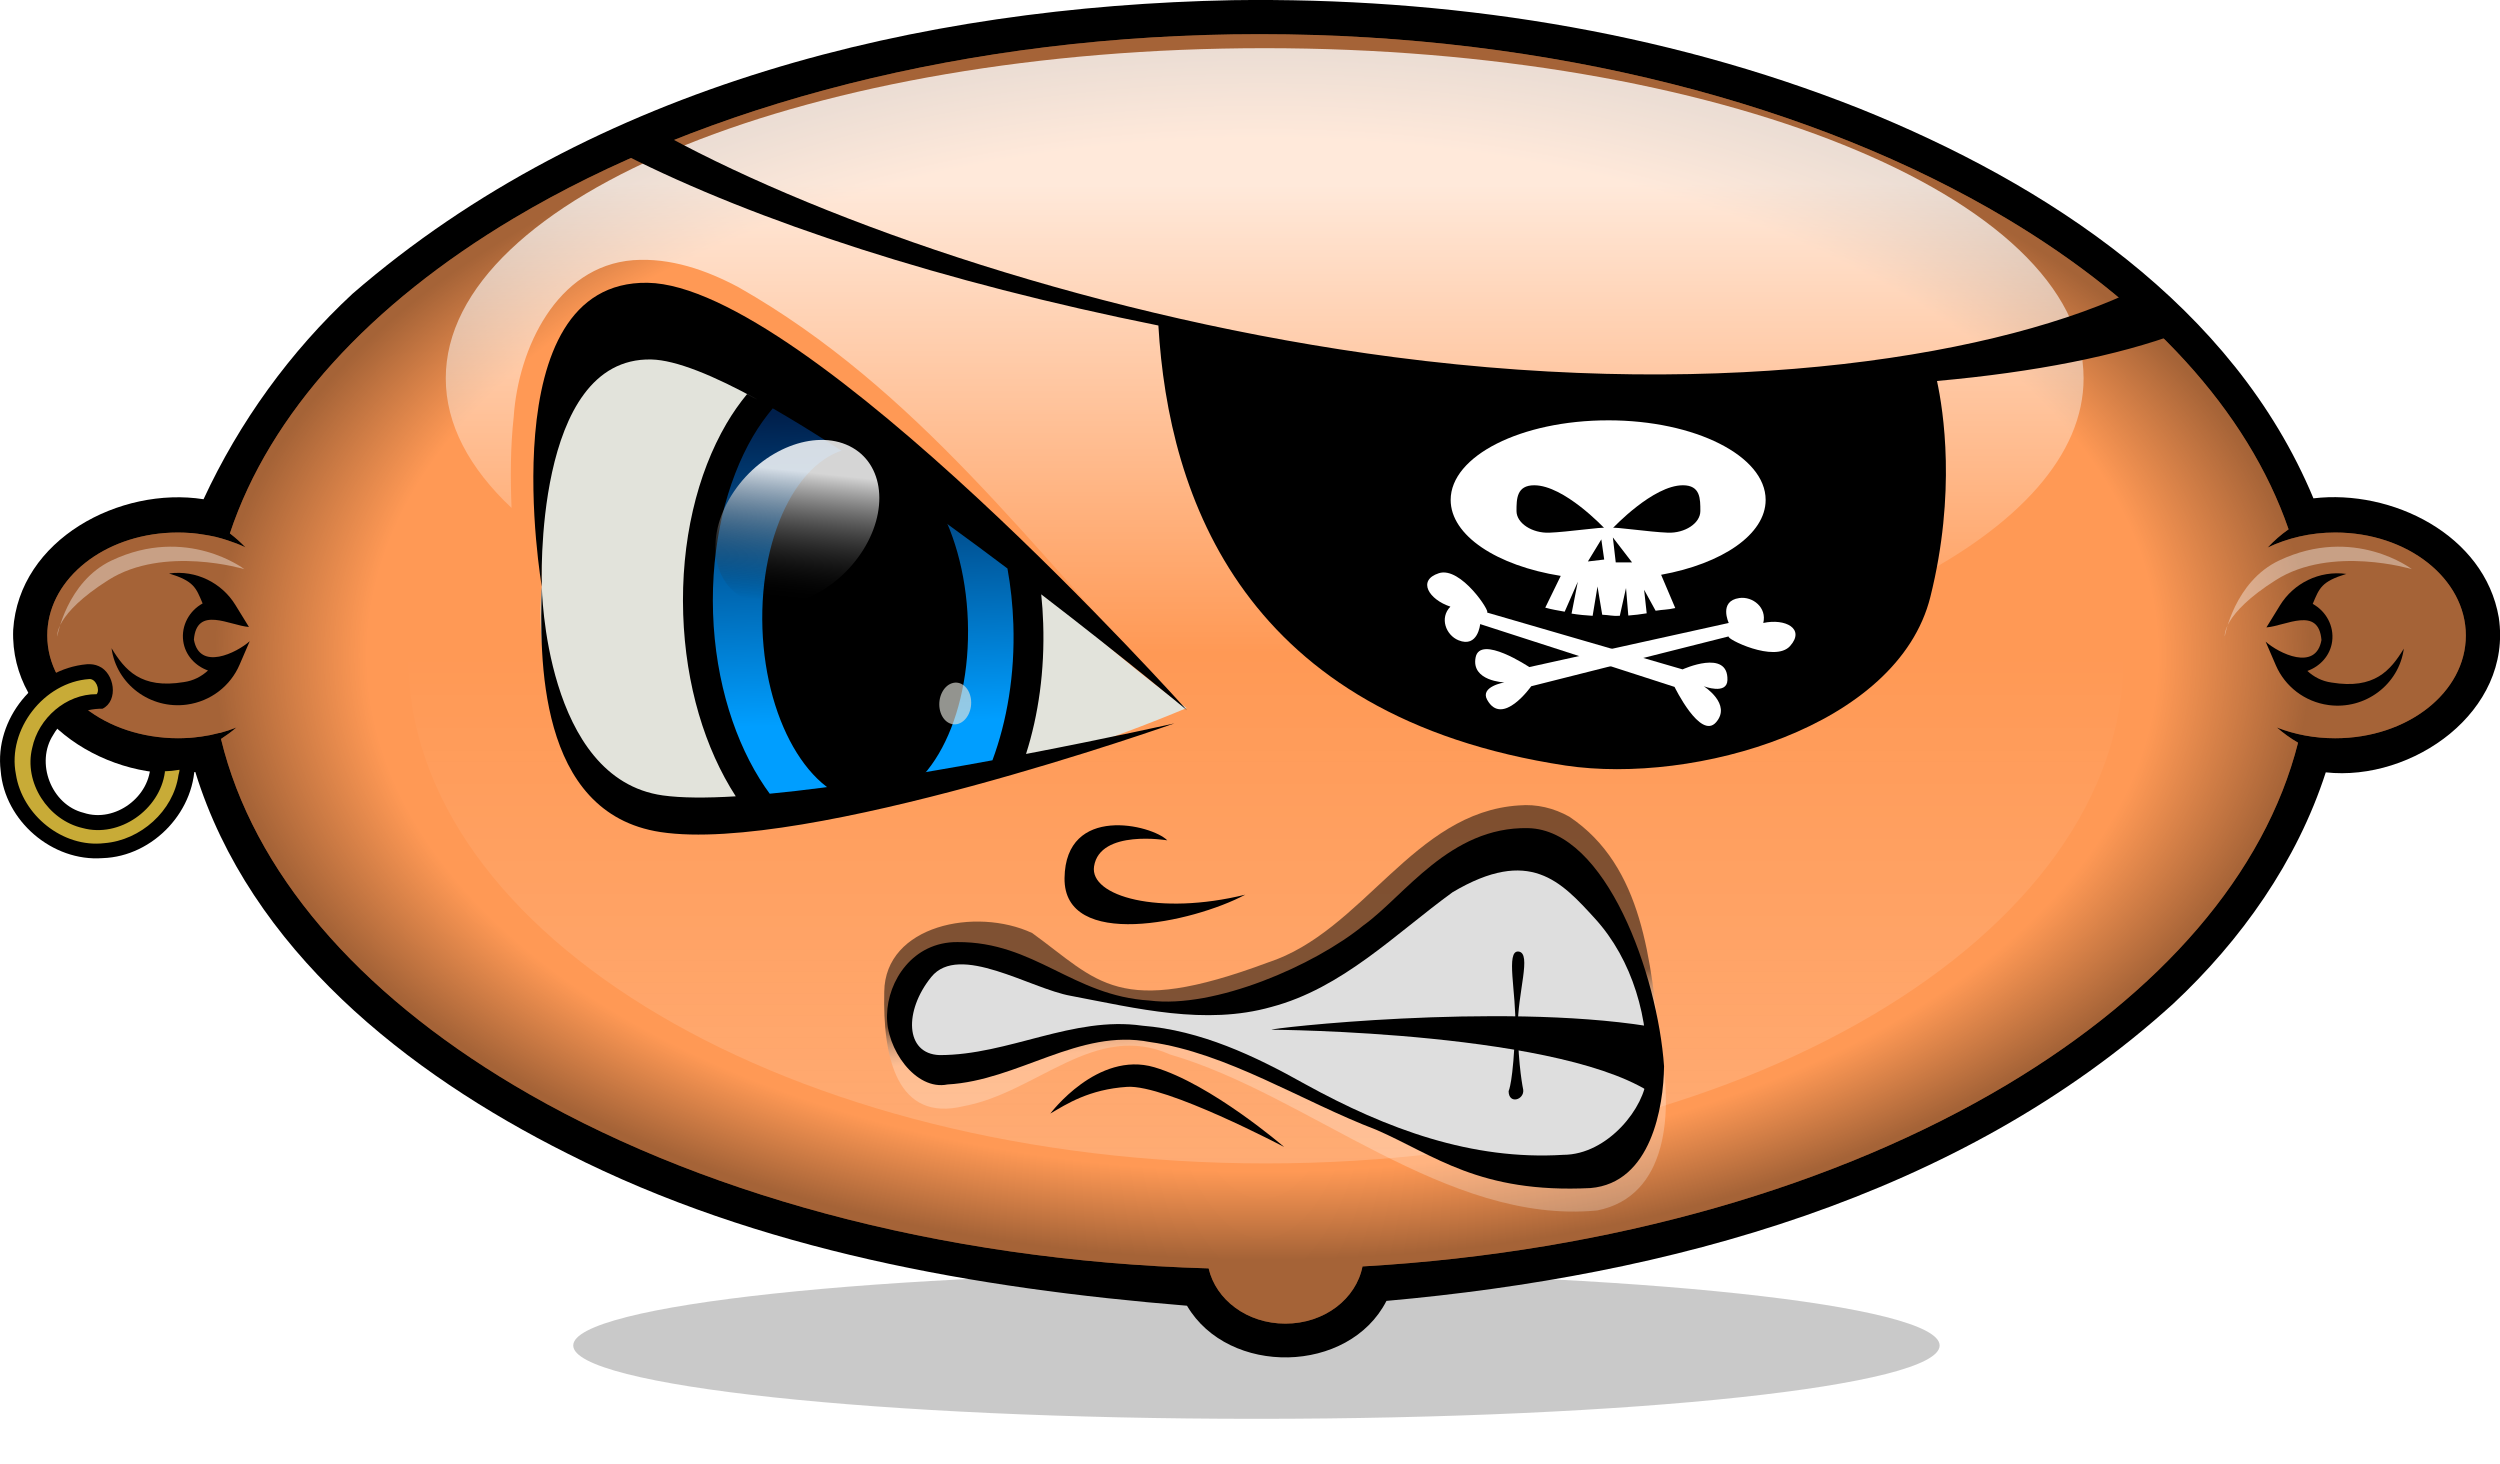
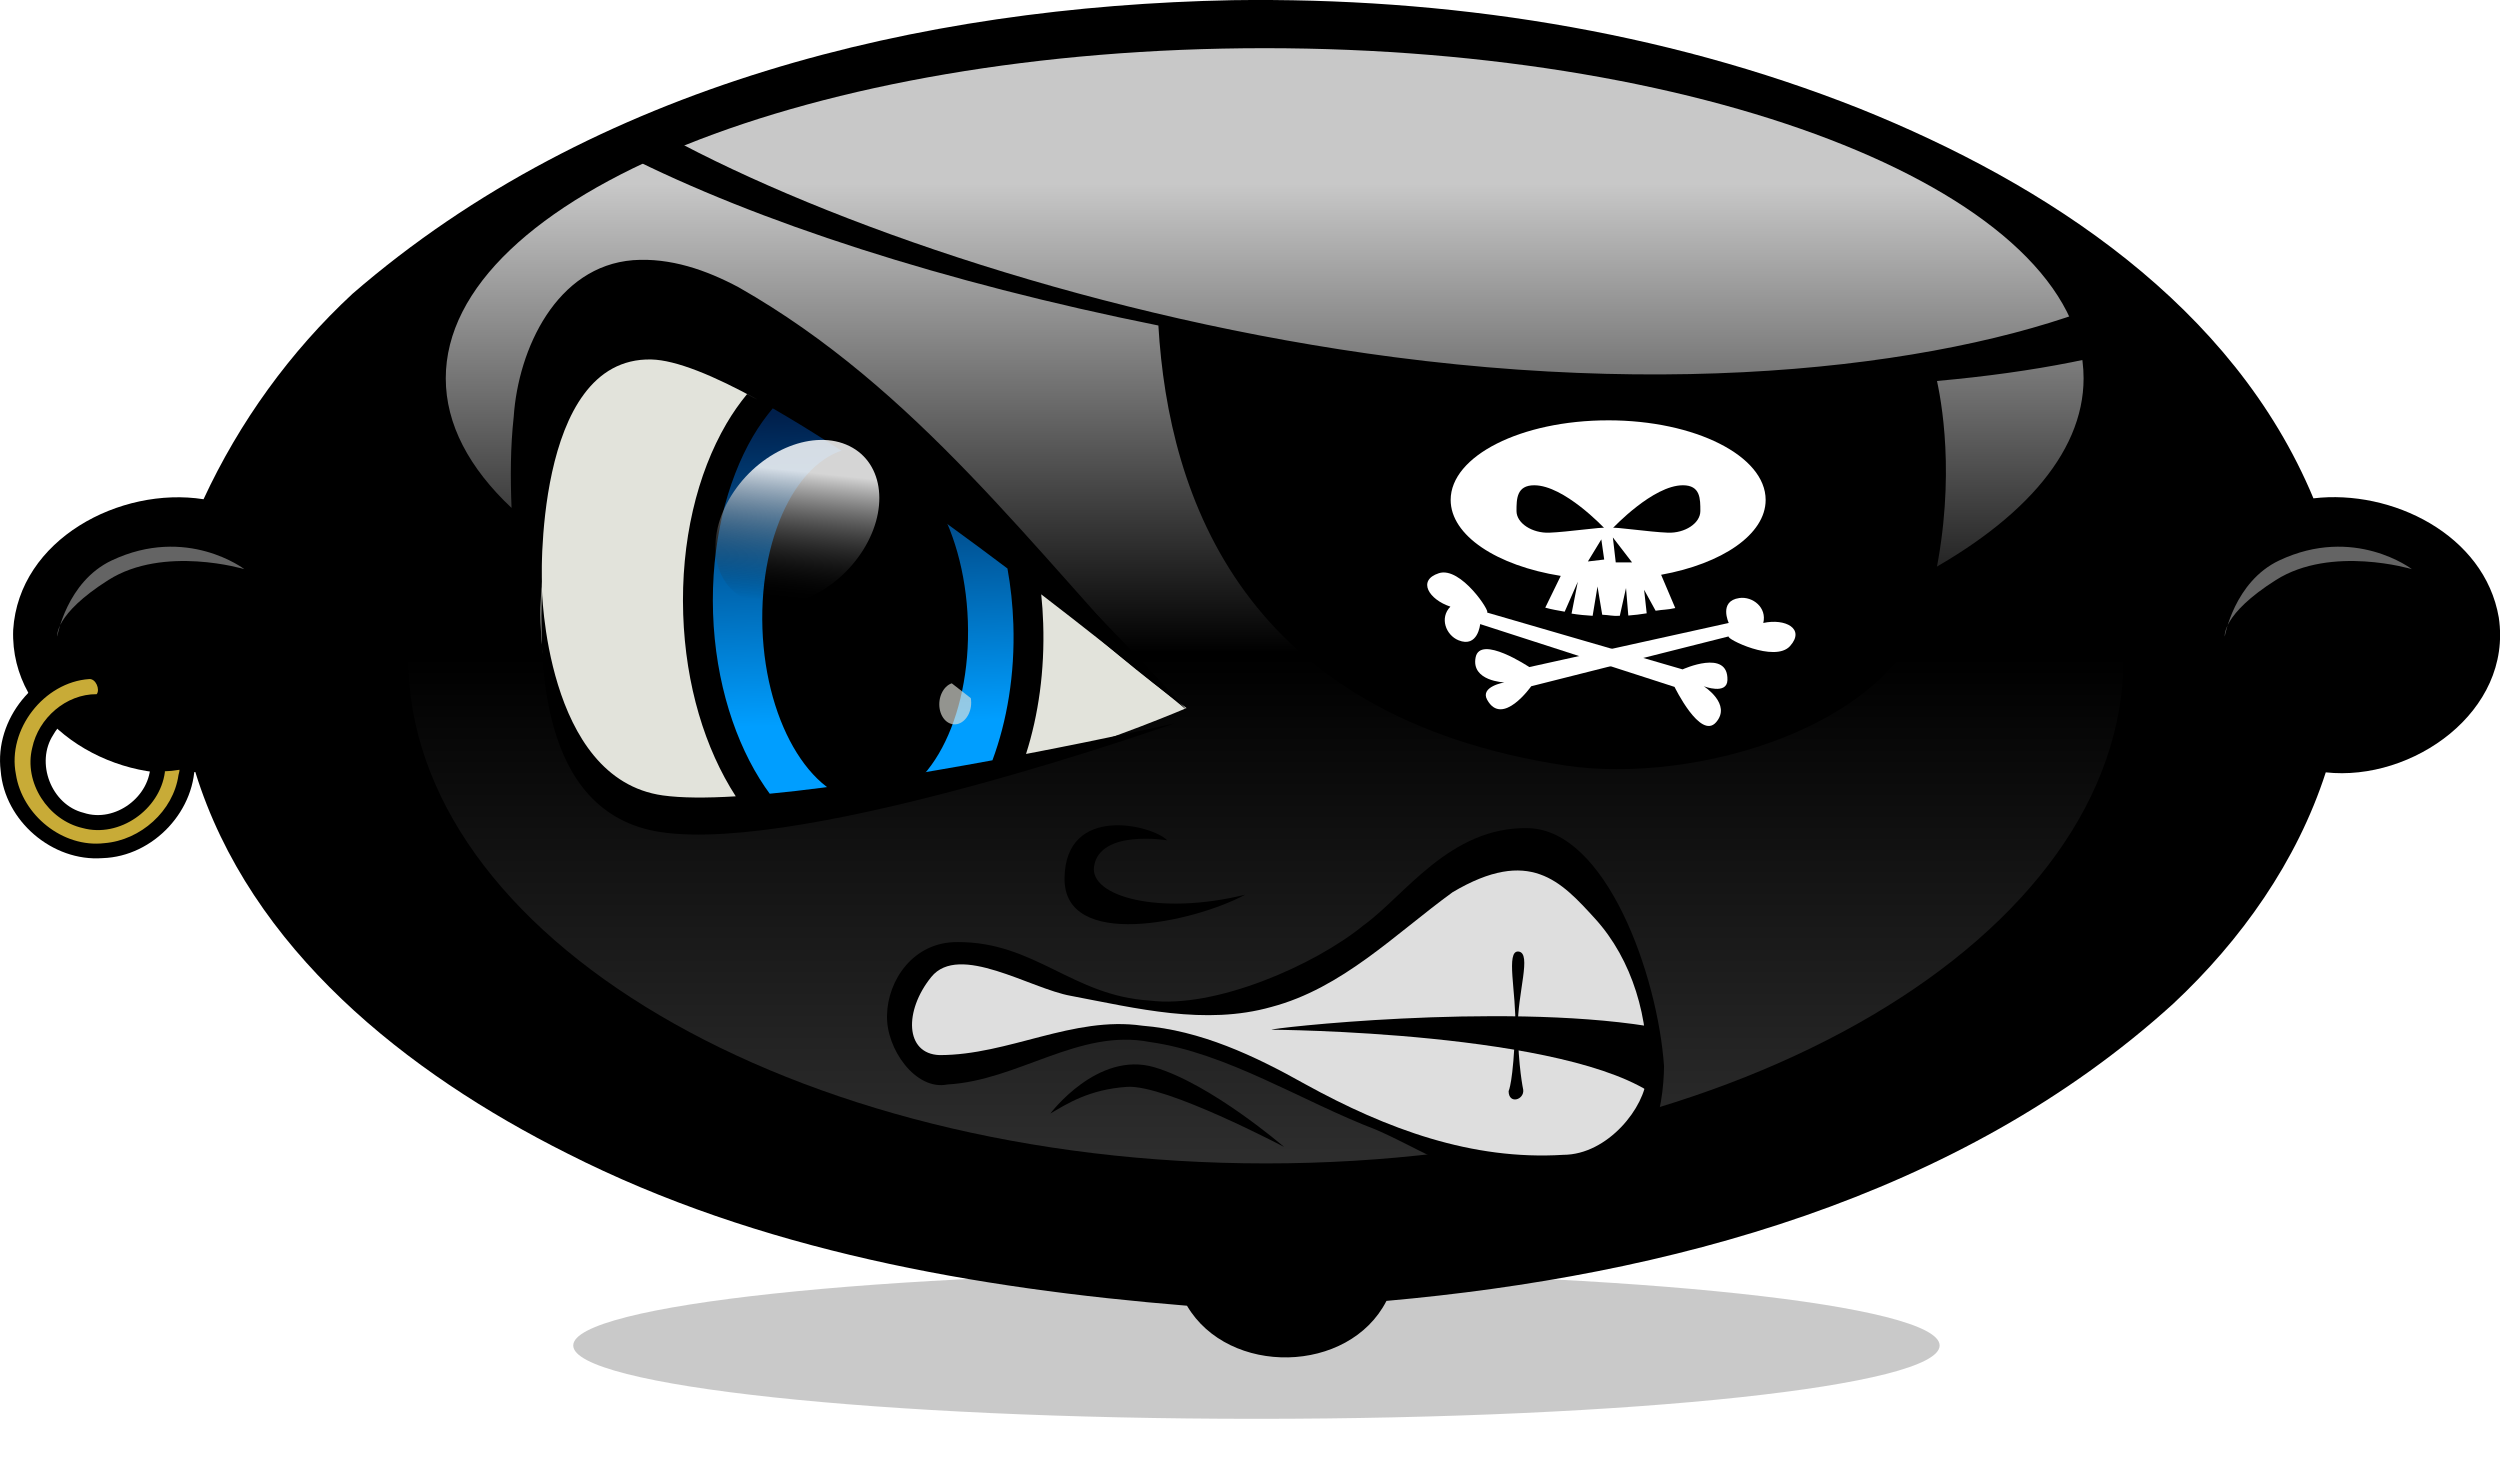
<svg xmlns="http://www.w3.org/2000/svg" xmlns:ns1="http://sodipodi.sourceforge.net/DTD/sodipodi-0.dtd" xmlns:ns2="http://www.inkscape.org/namespaces/inkscape" id="svg4236" ns1:docname="Pirate_Bean.svg" viewBox="0 0 281.75 164.99" ns1:version="0.32" version="1.0" ns2:output_extension="org.inkscape.output.svg.inkscape" ns2:version="0.47 r22583">
  <defs id="defs4238">
    <filter id="filter4000" ns2:collect="always" color-interpolation-filters="sRGB">
      <feGaussianBlur id="feGaussianBlur4002" stdDeviation="5.229" ns2:collect="always" />
    </filter>
    <linearGradient id="linearGradient4048" y2="1030.3" gradientUnits="userSpaceOnUse" x2="1092.7" gradientTransform="matrix(1.388 0 0 .818 -1138.7 -236.16)" y1="919.83" x1="1092.7" ns2:collect="always">
      <stop id="stop3976" style="stop-color:#ffffff;stop-opacity:0" offset="0" />
      <stop id="stop3978" style="stop-color:#fefefe;stop-opacity:.184" offset="1" />
    </linearGradient>
    <radialGradient id="radialGradient4050" gradientUnits="userSpaceOnUse" cy="829.51" cx="755.95" gradientTransform="matrix(1.093 1.0644e-7 1.7642e-7 -.63 -449.41 1042.2)" r="107.99" ns2:collect="always">
      <stop id="stop4030" style="stop-color:#ffffff;stop-opacity:0" offset="0" />
      <stop id="stop4032" style="stop-color:#000000;stop-opacity:0" offset=".855" />
      <stop id="stop4034" style="stop-color:#000000;stop-opacity:.701" offset="1" />
    </radialGradient>
    <linearGradient id="linearGradient4052" y2="1168.2" gradientUnits="userSpaceOnUse" x2="1092.7" gradientTransform="matrix(.959 0 0 .387 -671.07 67.147)" y1="1031.7" x1="1092.7" ns2:collect="always">
      <stop id="stop4006" style="stop-color:#ffffff;stop-opacity:.784" offset="0" />
      <stop id="stop4008" style="stop-color:#ffffff;stop-opacity:0" offset="1" />
    </linearGradient>
    <linearGradient id="linearGradient4305" y2="681.9" gradientUnits="userSpaceOnUse" x2="1019" gradientTransform="matrix(.645 0 0 .645 -246.17 85.102)" y1="627.48" x1="1017.4" ns2:collect="always">
      <stop id="stop4142" style="stop-color:#001f4b" offset="0" />
      <stop id="stop4144" style="stop-color:#009eff" offset="1" />
    </linearGradient>
    <linearGradient id="linearGradient4307" y2="520.64" gradientUnits="userSpaceOnUse" x2="135.24" y1="496.86" x1="121.49" ns2:collect="always">
      <stop id="stop4124" style="stop-color:#ffffff;stop-opacity:.836" offset="0" />
      <stop id="stop4126" style="stop-color:#000000;stop-opacity:0" offset="1" />
    </linearGradient>
    <filter id="filter4950" height="1.65" width="1.118" color-interpolation-filters="sRGB" y="-.325" x="-.059" ns2:collect="always">
      <feGaussianBlur id="feGaussianBlur4952" stdDeviation="5.317" ns2:collect="always" />
    </filter>
    <linearGradient id="linearGradient3215" y2="583.73" gradientUnits="userSpaceOnUse" x2="366.71" gradientTransform="matrix(.645 0 0 .645 133.68 186.76)" y1="576.77" x1="366.18" ns2:collect="always">
      <stop id="stop3211" style="stop-color:#000000" offset="0" />
      <stop id="stop3213" style="stop-color:#ffffff;stop-opacity:.502" offset="1" />
    </linearGradient>
  </defs>
  <ns1:namedview id="base" bordercolor="#666666" ns2:pageshadow="2" guidetolerance="10" pagecolor="#ffffff" gridtolerance="10000" ns2:window-height="754" ns2:window-maximized="0" ns2:zoom="1.1566667" objecttolerance="10" showgrid="false" borderopacity="1.0" ns2:current-layer="layer1" ns2:cx="2.6852461" ns2:cy="106.09169" ns2:window-y="0" ns2:window-x="0" ns2:window-width="1440" ns2:pageopacity="0.0" ns2:document-units="px" />
  <g id="layer1" ns2:label="Layer 1" ns2:groupmode="layer" transform="translate(-234.55 -445.73)">
    <path id="path4232" style="opacity:.458;fill-rule:evenodd;filter:url(#filter4950);fill:#000000" transform="matrix(.713 0 0 .421 -277.25 357.16)" d="m1024.4 570.56c0-10.839-48.38-19.635-107.99-19.635-59.612 0-107.99 8.796-107.99 19.635s48.381 19.635 107.99 19.635c59.612 0 107.99-8.796 107.99-19.635z" />
    <path id="path4056" style="fill-rule:evenodd;fill:#000000" d="m373.46 445.75c-35.279 0.696-72.021 9.565-99.171 33.077-7.042 6.527-12.764 14.461-16.8 23.166-9.374-1.47-20.8 4.495-21.454 14.726-0.382 10.42 10.979 17.306 20.527 16.015 6.175 19.99 23.846 33.927 41.921 42.988 21.56 10.944 46.058 15.222 69.841 17.163 4.683 7.97 18.246 7.734 22.481-0.544 31.685-2.829 64.578-11.624 88.656-33.48 7.672-7.17 13.954-16.038 17.203-26.087 9.761 1.073 21.07-6.865 19.5-17.445-1.606-9.364-12.093-14.481-20.89-13.436-9.034-21.704-30.013-35.426-51.102-43.91-22.376-8.886-46.643-12.575-70.712-12.233z" />
-     <path id="path4054" style="fill-rule:evenodd;fill:#ff9955" d="m376.55 449.58c-32.939 0-62.745 8.013-84.123 20.769-16.204 9.669-27.465 21.938-31.969 35.494 0.624 0.482 1.218 1.004 1.755 1.571-0.637-0.301-1.311-0.56-2.006-0.786-0.43-0.14-0.868-0.274-1.316-0.383-0.089-0.022-0.182-0.04-0.272-0.06-0.365-0.082-0.731-0.141-1.107-0.201-0.448-0.073-0.917-0.142-1.379-0.181-0.021-0.002-0.042 0.002-0.063 0-0.007-0.001-0.014 0.001-0.021 0-0.476-0.038-0.952-0.06-1.442-0.06-0.511 0-1.008 0.021-1.504 0.06-7.452 0.594-13.226 5.535-13.226 11.543 0 3.204 1.643 6.104 4.304 8.199 0.333 0.262 0.681 0.509 1.045 0.745 1.454 0.943 3.146 1.665 4.994 2.115 0.462 0.113 0.919 0.205 1.4 0.282 0.961 0.154 1.967 0.242 2.988 0.242 0.409 0 0.812-0.015 1.212-0.04 0.028-0.002 0.056 0.002 0.084 0 0.372-0.026 0.744-0.073 1.107-0.121 0.063-0.008 0.125-0.011 0.188-0.02 0.323-0.045 0.646-0.1 0.961-0.161 0.035-0.007 0.07-0.013 0.104-0.02 0.344-0.07 0.689-0.154 1.024-0.242 0.001 0.006-0.001 0.014 0 0.02 0.658-0.172 1.288-0.384 1.901-0.624-0.541 0.473-1.127 0.894-1.734 1.289 3.62 14.945 15.382 28.504 32.972 39 20.119 12.004 47.7 19.791 78.335 20.668 0.812 3.531 4.321 6.225 8.65 6.225 4.419 0 7.979-2.808 8.692-6.446 28.323-1.631 53.72-9.2 72.568-20.447 17.423-10.396 29.129-23.799 32.868-38.577-0.857-0.499-1.647-1.07-2.382-1.712 1.98 0.772 4.198 1.209 6.561 1.209 8.169 0 14.731-5.175 14.731-11.583s-6.562-11.603-14.731-11.603c-2.792 0-5.38 0.639-7.606 1.692 0.712-0.755 1.498-1.455 2.361-2.055-4.607-13.37-15.786-25.475-31.802-35.031-21.377-12.755-51.184-20.769-84.123-20.769z" />
    <path id="path4040" style="fill-rule:evenodd;filter:url(#filter4000);fill:url(#linearGradient4048)" transform="matrix(.645 0 0 .645 133.68 186.76)" d="m527.44 516.43c0-48.773-67.137-88.357-149.86-88.357-82.722 0-149.86 39.584-149.86 88.357s67.137 88.357 149.86 88.357c82.722 0 149.86-39.584 149.86-88.357z" />
    <path id="path4064" style="opacity:.502;fill-rule:evenodd;fill:url(#radialGradient4050)" d="m376.55 449.58c-32.939 0-62.745 8.013-84.123 20.769-16.204 9.669-27.465 21.938-31.969 35.494 0.624 0.482 1.218 1.004 1.755 1.571-0.637-0.301-1.311-0.56-2.006-0.786-0.43-0.14-0.868-0.274-1.316-0.383-0.089-0.022-0.182-0.04-0.272-0.06-0.365-0.082-0.731-0.141-1.107-0.201-0.448-0.073-0.917-0.142-1.379-0.181-0.021-0.002-0.042 0.002-0.063 0-0.007-0.001-0.014 0.001-0.021 0-0.476-0.038-0.952-0.06-1.442-0.06-0.511 0-1.008 0.021-1.504 0.06-7.452 0.594-13.226 5.535-13.226 11.543 0 3.204 1.643 6.104 4.304 8.199 0.333 0.262 0.681 0.509 1.045 0.745 1.454 0.943 3.146 1.665 4.994 2.115 0.462 0.113 0.919 0.205 1.4 0.282 0.961 0.154 1.967 0.242 2.988 0.242 0.409 0 0.812-0.015 1.212-0.04 0.028-0.002 0.056 0.002 0.084 0 0.372-0.026 0.744-0.073 1.107-0.121 0.063-0.008 0.125-0.011 0.188-0.02 0.323-0.045 0.646-0.1 0.961-0.161 0.035-0.007 0.07-0.013 0.104-0.02 0.344-0.07 0.689-0.154 1.024-0.242 0.001 0.006-0.001 0.014 0 0.02 0.658-0.172 1.288-0.384 1.901-0.624-0.541 0.473-1.127 0.894-1.734 1.289 3.62 14.945 15.382 28.504 32.972 39 20.119 12.004 47.7 19.791 78.335 20.668 0.812 3.531 4.321 6.225 8.65 6.225 4.419 0 7.979-2.808 8.692-6.446 28.323-1.631 53.72-9.2 72.568-20.447 17.423-10.396 29.129-23.799 32.868-38.577-0.857-0.499-1.647-1.07-2.382-1.712 1.98 0.772 4.198 1.209 6.561 1.209 8.169 0 14.731-5.175 14.731-11.583s-6.562-11.603-14.731-11.603c-2.792 0-5.38 0.639-7.606 1.692 0.712-0.755 1.498-1.455 2.361-2.055-4.607-13.37-15.786-25.475-31.802-35.031-21.377-12.755-51.184-20.769-84.123-20.769z" />
    <path id="path4044" ns1:nodetypes="cscccccccscccccccccccc" style="fill-rule:evenodd;fill:url(#linearGradient4052)" d="m377.07 451.16c-50.944 0-92.282 16.677-92.282 37.207 0 5.188 2.644 10.117 7.413 14.605-0.137-3.429-0.13-6.845 0.242-10.254 0.515-7.701 4.838-16.981 13.456-17.667 4.203-0.301 8.249 1.109 11.905 3.062 20.123 11.452 33.095 29.498 48.85 46.171 0.48 0.373 0.823 0.737 1.027 1.068 35.302-6.636 73.354-10.169 82.068-14.081 12.276-6.316 19.621-14.266 19.621-22.904 0-20.529-41.358-37.207-92.302-37.207zm-69.639 37.65c-4.796 0.142-6.486 5.465-7.776 9.226-0.756 3.123-1.262 6.386-1.43 9.669 3.096 2.045 6.67 3.961 10.656 5.721-0.029-7.83 1.917-15.647 6.043-22.32-2.396-1.101-4.849-2.281-7.494-2.296zm47.299 29.33c0.011 2.1-0.183 4.194-0.483 6.265 2.832 0.291 5.713 0.523 8.642 0.705 0.093-1.309-4.82-3.797-6.144-5.379-0.671-0.53-1.343-1.061-2.014-1.591z" />
    <path id="path4072" ns1:nodetypes="ccscccscccccc" style="fill-rule:evenodd;fill:#000000" d="m498.98 510.41c-2.796 0.857-3.032 1.577-3.785 3.379 1.486 0.814 2.426 2.474 2.187 4.237-0.216 1.595-1.361 2.805-2.792 3.32 0.729 0.675 1.65 1.16 2.73 1.307 4.839 0.796 6.641-1.365 8.141-3.822-0.552 4.073-4.378 6.916-8.485 6.359-2.719-0.369-4.918-2.127-5.934-4.471l-1.155-2.676c1.442 1.291 5.663 3.402 6.292-0.18-0.317-3.86-4.029-1.59-6.204-1.423l1.533-2.489c1.513-2.465 4.407-3.957 7.473-3.541z" />
    <path id="path4084" ns1:nodetypes="ccscccscccccc" style="fill-rule:evenodd;fill:#000000" d="m253.6 510.36c2.796 0.857 3.032 1.577 3.785 3.379-1.486 0.814-2.426 2.474-2.187 4.237 0.216 1.595 1.361 2.805 2.792 3.32-0.729 0.675-1.65 1.16-2.73 1.307-4.839 0.796-6.641-1.365-8.141-3.822 0.552 4.073 4.378 6.916 8.485 6.359 2.719-0.369 4.918-2.127 5.934-4.471l1.155-2.676c-1.442 1.291-5.663 3.402-6.292-0.18 0.317-3.86 4.029-1.59 6.204-1.423l-1.533-2.489c-1.513-2.465-4.407-3.957-7.473-3.541z" />
    <path id="path4086" ns1:nodetypes="cscscc" style="fill-rule:evenodd;fill:#e2e3db" d="m368.27 525.53s-31.46 13.578-53.557 12.779c-22.098-0.799-19.109-26.441-19.109-26.441s-0.595-17.774 1.537-24.411c1.74-5.414 10.916-4.792 10.916-4.792 18.114 1.24 40.122 28.444 60.213 42.864z" />
    <path id="path4088" style="fill-rule:evenodd;fill:#000000" d="m307.54 477.6c-17.898-0.279-11.926 34.266-11.926 34.266s-1.024-25.902 12.328-25.624c2.791 0.058 7.069 1.821 12.067 4.573l-1.269-0.665c-0.835 1.02-1.619 2.131-2.317 3.324-3.317 5.672-5.151 13.262-4.875 21.514 0.267 7.965 2.454 15.121 5.923 20.487-3.298 0.203-6.143 0.19-8.219-0.101-13.312-1.864-13.638-23.509-13.638-23.509-0.224 7.656-0.602 25.508 13.376 27.638 16.359 2.493 57.915-12.248 57.915-12.248s-7.248 1.63-16.72 3.445c1.407-4.412 2.112-9.413 1.934-14.726-0.037-1.102-0.11-2.194-0.222-3.263 9.386 7.211 16.438 13.074 16.438 13.074s-42.898-47.907-60.796-48.185z" />
    <path id="path4090" style="fill-rule:evenodd;fill:url(#linearGradient4305)" d="m321.64 491.75c8.149 4.68 17.942 11.634 26.45 18.049 0.365 2.014 0.592 4.11 0.665 6.285 0.189 5.65-0.719 10.917-2.357 15.33-8.193 1.511-17.447 3.039-25.1 3.767-0.183-0.25-0.365-0.503-0.544-0.765-3.299-4.851-5.582-11.787-5.842-19.56-0.26-7.773 1.526-14.87 4.492-19.943 0.689-1.177 1.447-2.224 2.236-3.163z" />
    <path id="path4092" ns1:rx="10.083529" ns1:ry="19.606865" style="fill-rule:evenodd;fill:#000000" ns1:type="arc" d="m137.25 505.89c0 10.829-4.515 19.607-10.084 19.607-5.569 0-10.084-8.778-10.084-19.607s4.515-19.607 10.084-19.607c5.569 0 10.084 8.778 10.084 19.607z" transform="matrix(1.148 -.04 .035 1.02 168.36 5.23)" ns1:cy="505.89084" ns1:cx="127.16453" />
    <path id="path4100" ns1:rx="10.083529" ns1:ry="19.606865" style="fill-rule:evenodd;fill:url(#linearGradient4307)" ns1:type="arc" d="m137.25 505.89c0 10.829-4.515 19.607-10.084 19.607-5.569 0-10.084-8.778-10.084-19.607s4.515-19.607 10.084-19.607c5.569 0 10.084 8.778 10.084 19.607z" transform="matrix(.708 .348 -.299 .44 385.64 237.78)" ns1:cy="505.89084" ns1:cx="127.16453" />
-     <path id="path4166" ns1:nodetypes="cccccccccc" style="opacity:.502;fill-rule:evenodd;fill:url(#linearGradient3215)" d="m405.73 536.5c-11.908 0.768-17.511 14.211-28.299 17.708-16.932 6.311-19.096 2.064-26.555-3.325-6.344-2.956-16.574-0.879-16.671 6.607-0.174 7.365 1.393 14.773 8.996 12.893 8.251-1.539 14.749-9.593 23.224-5.808 15.581 4.518 31.141 19.222 48.128 17.573 8.008-1.587 8.573-11.098 7.108-18.48-1.107-9.591-1.861-20.274-10.25-25.898-1.734-0.968-3.674-1.447-5.681-1.269z" />
    <path id="path4094" ns1:nodetypes="ccccccccccz" style="fill-rule:evenodd;fill:#000000" d="m406.76 539.06c-8.812-0.183-13.947 7.664-18.53 10.945-5.554 4.55-16.832 9.437-24.136 8.484-8.675-0.531-12.935-6.631-21.639-6.587-5.035-0.034-7.865 4.378-7.937 8.213-0.14 3.799 3.224 8.567 6.814 7.833 7.96-0.442 14.834-6.341 22.798-4.785 8.728 1.222 17.208 6.723 25.532 9.896 6.55 2.846 11.589 7.19 24.133 6.565 6.852-0.572 8.241-9.167 8.293-13.731-0.713-10.25-6.516-26.65-15.328-26.833z" />
    <path id="path4096" ns1:nodetypes="cccccczcccs" style="fill-rule:evenodd;fill:#dedede" d="m414.31 549.26c4.2 4.601 6.187 11.345 5.81 17.803-0.132 3.394-4.345 8.808-9.393 8.816-10.274 0.638-19.864-2.883-29.099-7.974-5.691-3.193-11.758-6.052-18.356-6.582-7.805-1.118-15.056 3.322-22.839 3.316-3.913-0.148-4.003-5.004-0.932-8.8 3.144-3.885 11.16 1.312 15.734 2.122 7.391 1.405 15.142 3.359 22.593 1.254 8.004-2.117 13.934-8.207 20.427-12.931 8.687-5.152 12.23-1.215 16.056 2.975z" />
    <path id="path4098" ns1:nodetypes="csczc" style="fill-rule:evenodd;fill:#000000" d="m352.92 571.23s5.318-7.107 11.719-5.224c6.401 1.883 14.637 8.989 14.637 8.989s-13.366-7.06-17.696-6.777c-4.283 0.279-6.824 1.93-8.66 3.012z" />
-     <path id="path4102" ns1:rx="10.083529" ns1:ry="19.606865" style="opacity:.652;fill-rule:evenodd;fill:#e2e3db" ns1:type="arc" d="m137.25 505.89c0 10.829-4.515 19.607-10.084 19.607-5.569 0-10.084-8.778-10.084-19.607s4.515-19.607 10.084-19.607c5.569 0 10.084 8.778 10.084 19.607z" transform="matrix(.174 -.06 .02 .116 309.96 473.96)" ns1:cy="505.89084" ns1:cx="127.16453" />
+     <path id="path4102" ns1:rx="10.083529" ns1:ry="19.606865" style="opacity:.652;fill-rule:evenodd;fill:#e2e3db" ns1:type="arc" d="m137.25 505.89c0 10.829-4.515 19.607-10.084 19.607-5.569 0-10.084-8.778-10.084-19.607s4.515-19.607 10.084-19.607z" transform="matrix(.174 -.06 .02 .116 309.96 473.96)" ns1:cy="505.89084" ns1:cx="127.16453" />
    <path id="path4104" ns1:nodetypes="cscsc" style="fill-rule:evenodd;fill:#000000" d="m374.89 546.56c-5.944 3.173-20.471 6.287-20.367-1.864 0.105-8.358 9.847-6.018 11.581-4.26 0 0-7.591-1.279-8.253 2.929-0.532 3.383 7.322 5.591 17.039 3.195z" />
    <path id="path4148" ns1:nodetypes="cccc" style="fill-rule:evenodd;fill:#000000" d="m377.87 561.78s33.6 0.176 43.46 7.605c-1.208-2.318-0.645-7.676-1.06-8.009-16.943-2.684-42.923 0.272-42.4 0.404z" />
    <path id="path4150" ns1:nodetypes="cssscc" style="fill-rule:evenodd;fill:#000000" d="m404.57 568.69s0.522-0.898 0.753-7.154c0.141-3.822-1.129-8.754 0.377-8.566 1.506 0.188-0.133 4.641-0.094 8.566 0.043 4.382 0.612 7.013 0.612 7.013 0.13 1.139-1.644 1.678-1.647 0.141z" />
    <path id="path4230" ns1:nodetypes="csczc" style="fill-rule:evenodd;fill-opacity:.392;fill:#ffffff" d="m241 517.46s1.064-6.173 6.137-8.567c8.462-3.993 14.952 0.981 14.952 0.981s-9.082-2.731-15.326 1.225c-6.151 3.896-5.763 6.361-5.763 6.361z" />
    <path id="path3220" ns1:nodetypes="csczc" style="fill-rule:evenodd;fill-opacity:.392;fill:#ffffff" d="m485.28 517.46s1.064-6.173 6.137-8.567c8.462-3.993 14.952 0.981 14.952 0.981s-9.082-2.731-15.326 1.225c-6.151 3.896-5.763 6.361-5.763 6.361z" />
    <path id="path3262" style="fill-rule:evenodd;fill:#000000" ns1:nodetypes="ccccscccscc" d="m151.59 66.25c-0.992 0.083-0.697 0.553 2.344 2.125 14.857 7.54 35.981 14.388 60.156 19.25 1.141 19.434 9.618 44.078 45.906 49.594 14.481 2.161 37.419-4.303 41.094-19 2.936-11.743 1.464-21.04 0.75-24.344 11.036-0.991 20.358-2.838 27.344-5.438-1.466-1.472-3.245-3.791-4.587-5.011-15.166 7.441-45.769 12.754-83.934 7.766-32.909-4.301-63.981-15.144-81.854-24.849-2.517 0.338-5.943-0.2-7.219-0.094z" transform="translate(151.01 394.79)" />
    <path id="path3288" style="fill-rule:evenodd;fill:#ffffff" ns1:nodetypes="csccccccccccccccccsc" d="m264.78 98.312c-9.804 0-17.75 4.012-17.75 8.969 0 4.016 5.21 7.415 12.406 8.562l-1.745 3.579c0.677 0.199 1.5 0.326 2.189 0.455l1.48-3.372-0.705 3.587c0.787 0.13 1.574 0.202 2.375 0.25l0.549-3.306 0.531 3.184c0.856 0.035 1.113 0.169 1.982 0.122l0.701-3.136 0.257 3.105c0.835-0.059 1.227-0.126 2.073-0.25l-0.291-2.653 1.295 2.361c0.918-0.146 1.287-0.092 2.215-0.302l-1.594-3.75c6.865-1.242 11.781-4.542 11.781-8.438 0-4.956-7.946-8.969-17.75-8.969z" transform="translate(151.01 394.79)" />
    <path id="path3278" style="fill-rule:evenodd;fill:#000000" d="m407.46 500.42c-1.987 0-2 1.531-2 2.906-0 1.375 1.774 2.508 3.688 2.438 2.063-0.076 6.188-0.684 6.188-0.531 0 0-4.513-4.812-7.875-4.812zm16.75 0c-3.362 0-7.875 4.812-7.875 4.812 0-0.153 4.124 0.455 6.188 0.531 1.914 0.071 3.656-1.062 3.656-2.438s0.018-2.906-1.969-2.906z" />
    <path id="path3306" style="fill-rule:evenodd;fill:#000000" transform="translate(151.01 394.79)" d="m264.01 111.73-1.513 2.486 1.837-0.216-0.324-2.269z" />
    <path id="path3308" ns1:nodetypes="cccc" style="fill-rule:evenodd;fill:#000000" transform="translate(151.01 394.79)" d="m265.31 111.51 0.324 2.81h1.837l-2.161-2.81z" />
    <path id="path3310" ns1:nodetypes="ccscsccscsc" style="fill-rule:evenodd;fill:#ffffff" d="m402.13 514.76 22.048 6.41s5.164-2.354 5.054 1.209c-0.052 1.692-2.662 0.694-2.662 0.694s3.171 2.016 1.376 4.064c-1.762 2.01-4.675-3.993-4.675-3.993l-21.906-7.079s-0.246 2.723-2.446 1.823c-1.415-0.579-2.157-2.517-0.91-3.79-2.418-0.791-3.774-2.964-1.299-3.768 2.475-0.804 5.902 4.462 5.42 4.43z" />
    <path id="path3312" ns1:nodetypes="ccscsccscsc" style="fill-rule:evenodd;fill:#ffffff" d="m429.38 517.45-22.262 5.62s-3.264 4.642-4.971 1.513c-0.811-1.486 1.945-1.945 1.945-1.945s-3.755-0.135-3.242-2.81c0.504-2.626 6.052 1.081 6.052 1.081l22.478-4.971s-1.165-2.474 1.189-2.81c1.513-0.216 3.134 1.081 2.702 2.81 2.486-0.54 4.755 0.648 3.026 2.594-1.729 1.945-7.349-0.865-6.916-1.081z" />
    <path id="path3315" style="fill-rule:evenodd;fill:#000000" d="m244.34 520.59c-5.804 0.506-10.442 6.217-9.713 12.019 0.449 5.634 5.819 10.251 11.478 9.833 5.759-0.173 10.687-5.472 10.381-11.23 0.119-1.507-2.201-0.254-3.165-0.536-0.995 0.062-2.269-0.206-1.815 1.107 0.046 3.7-3.976 6.72-7.527 5.551-3.653-0.899-5.481-5.663-3.41-8.819 1.103-1.961 3.367-2.933 5.544-2.915 1.828-0.919 1.338-4.035-0.428-4.793-0.418-0.193-0.888-0.25-1.345-0.218z" />
    <path id="path3338" style="fill-rule:evenodd;fill:#c8ab37" d="m244.61 522.26c-5.098 0.34-9.261 5.688-8.269 10.727 0.711 4.601 5.279 8.322 9.973 7.766 4.073-0.324 7.781-3.621 8.352-7.682 0.031-0.172 0.123-0.407 0.112-0.587-0.631 0.105-1.191 0.16-1.648 0.168-0.002 0.035-0.006 0.069 0 0.112-0.567 4.201-5.112 7.428-9.274 6.285-3.885-0.891-6.659-5.13-5.671-9.051 0.703-3.333 3.808-6.062 7.263-6.034 0.4-0.515-0.092-1.759-0.838-1.704z" />
  </g>
</svg>